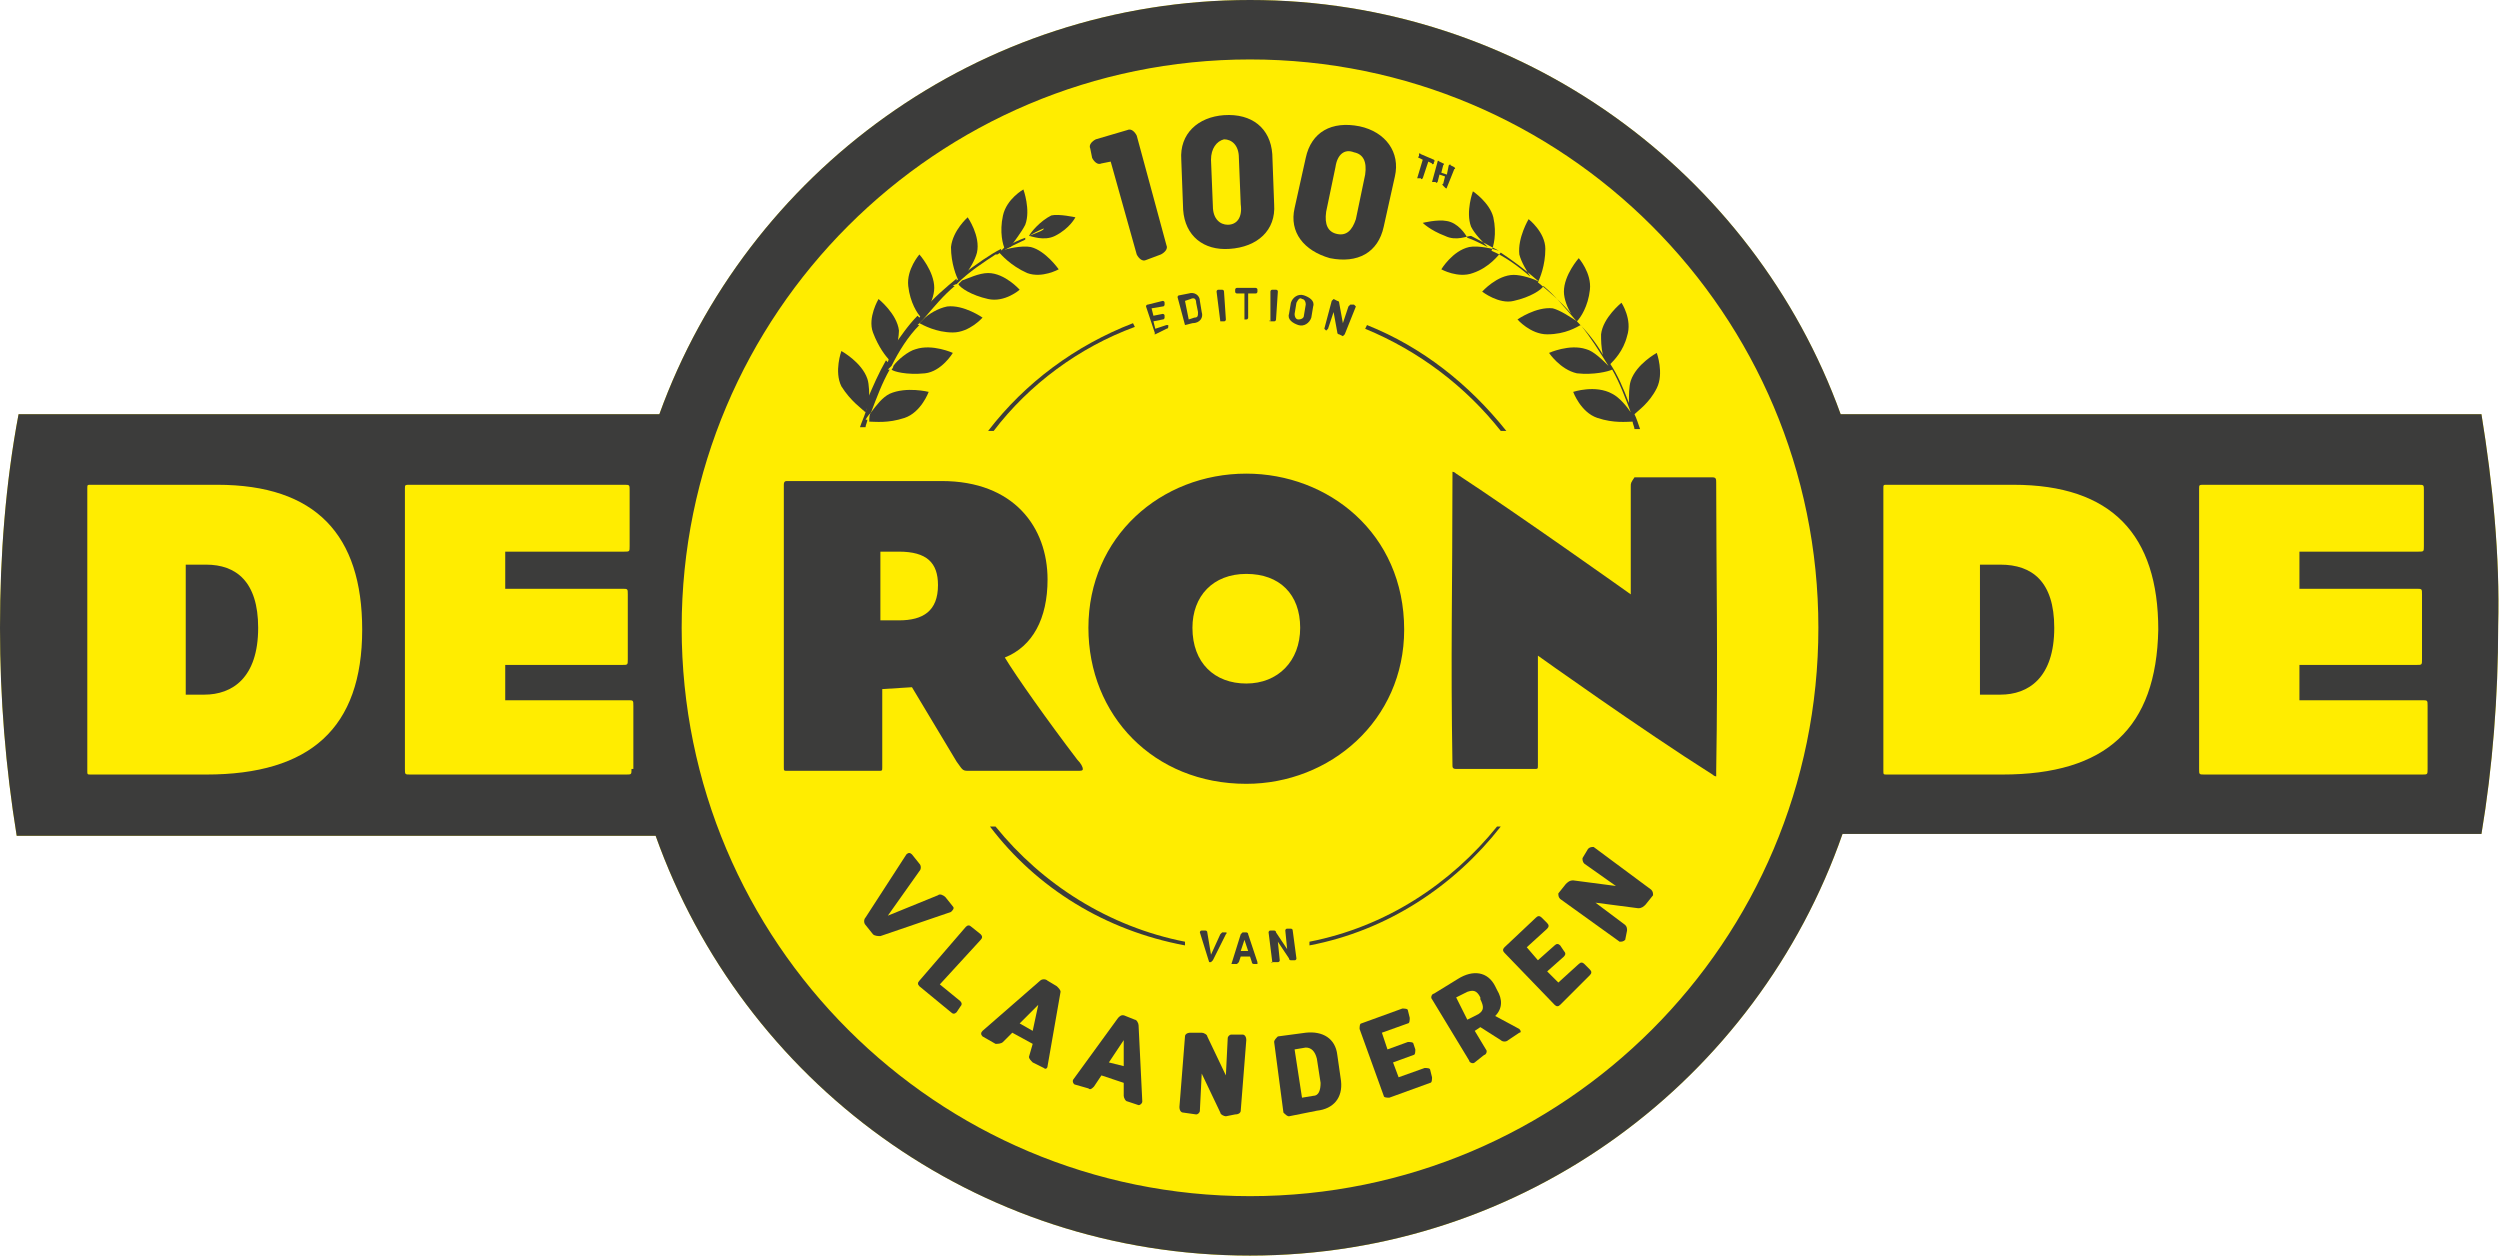
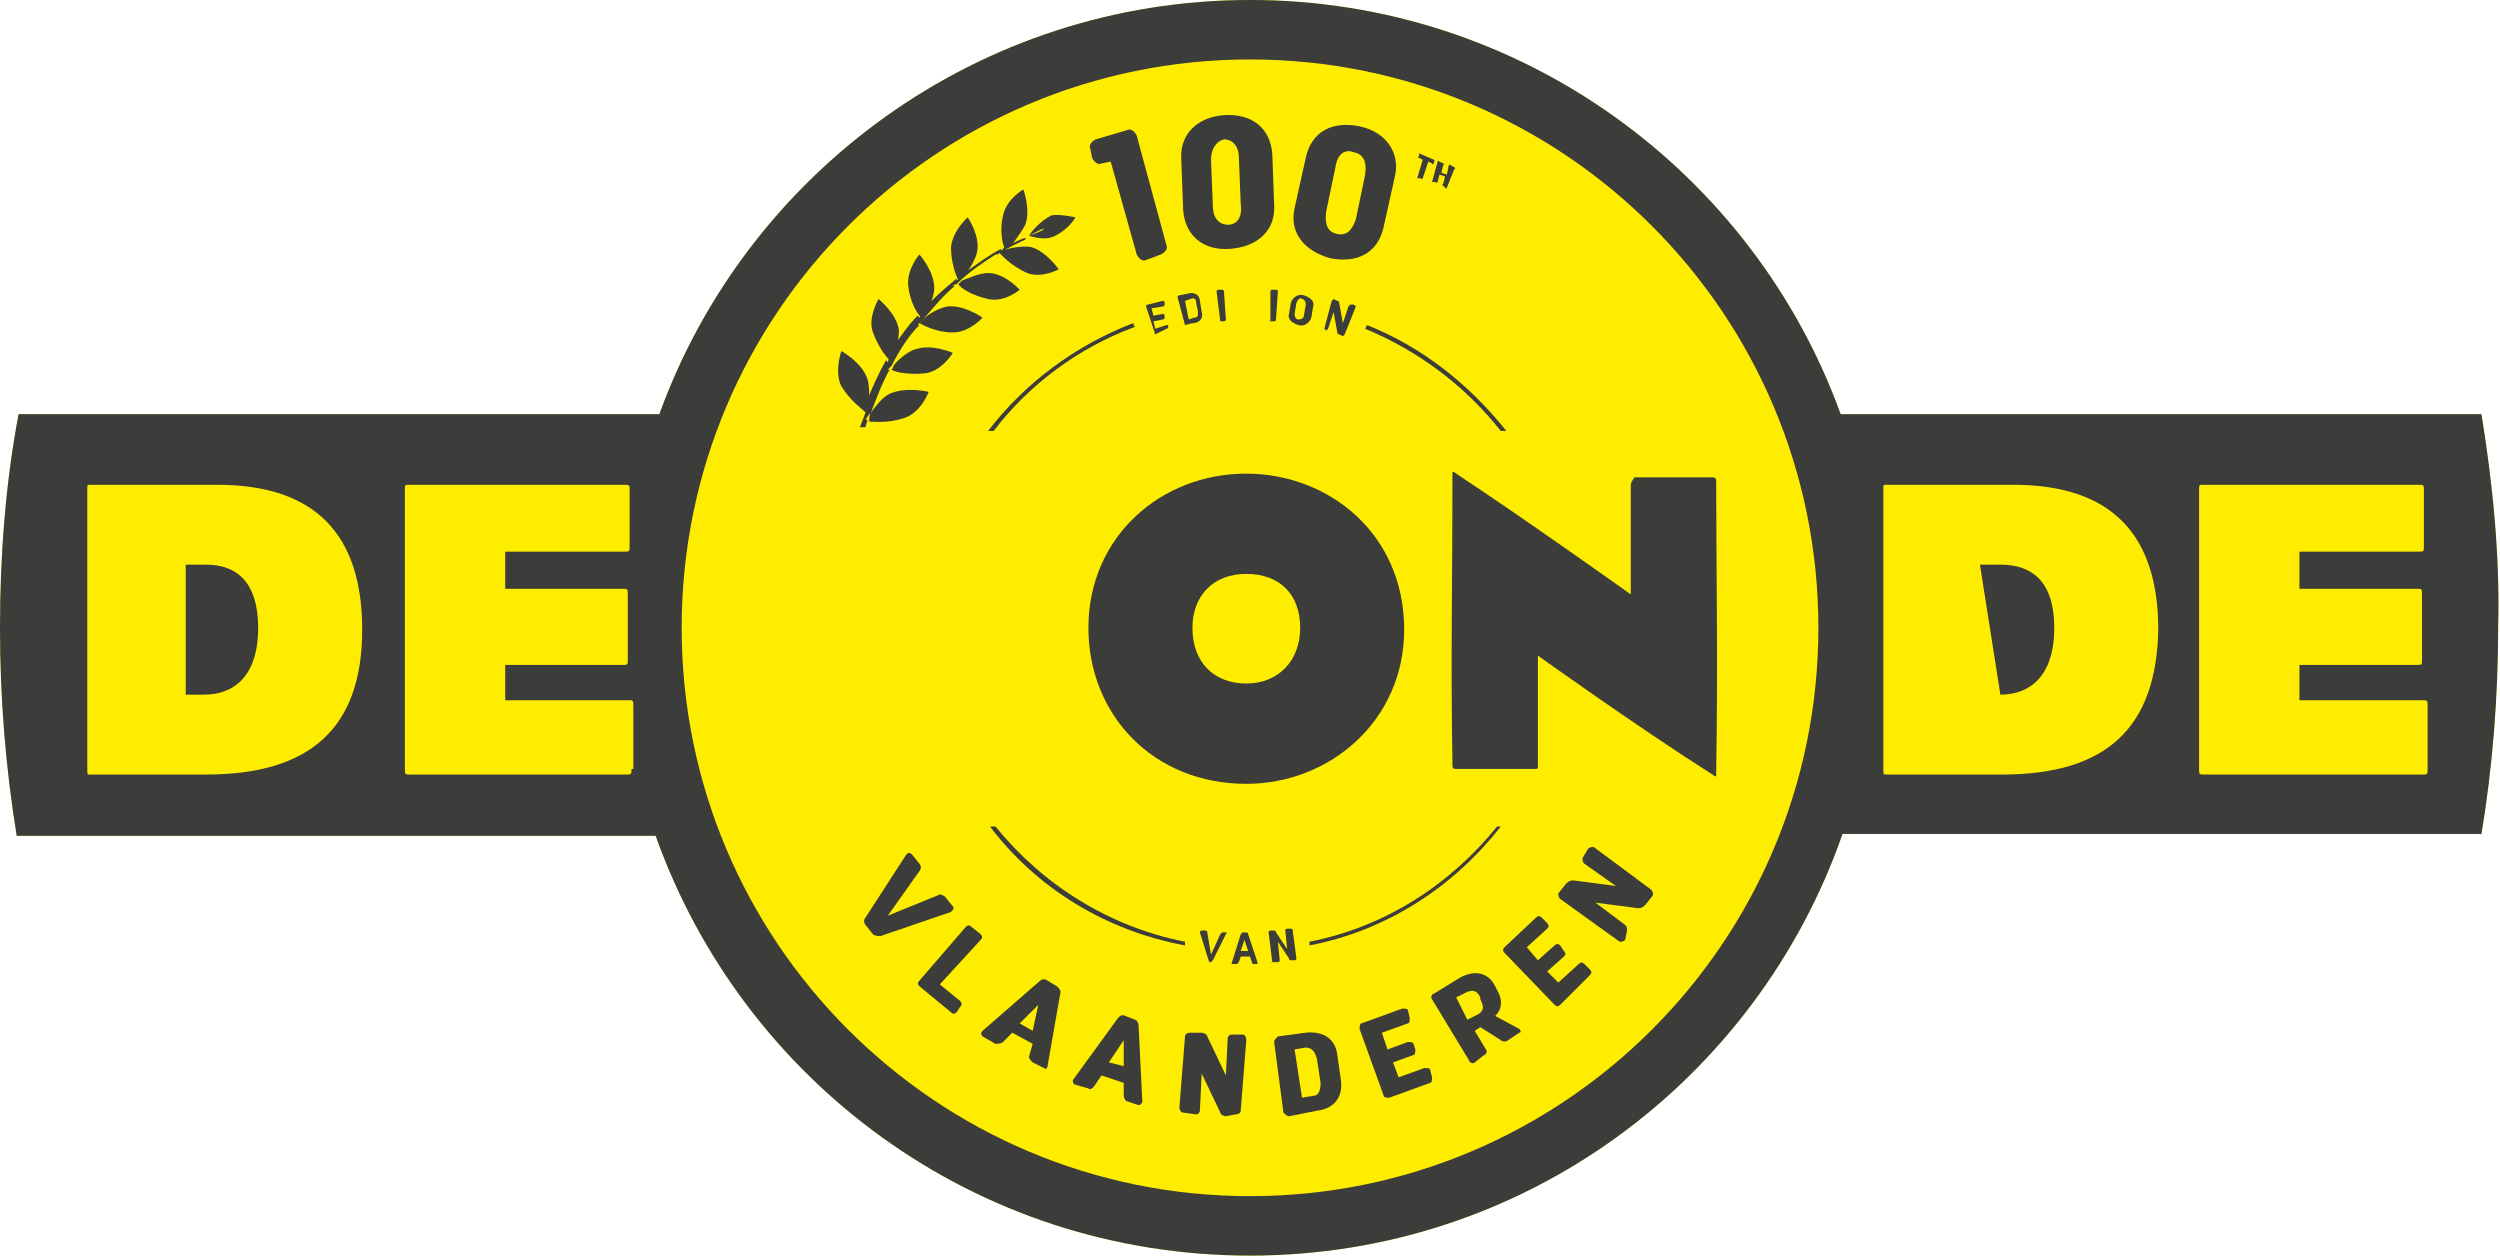
<svg xmlns="http://www.w3.org/2000/svg" width="428.09pt" height="215pt" viewBox="0 0 428.09 215" version="1.1">
  <g id="surface1">
    <path style=" stroke:none;fill-rule:nonzero;fill:rgb(100%,92.969%,0%);fill-opacity:1;" d="M 424.914 70.926 L 315.184 70.926 C 300.238 29.578 260.48 0 214.047 0 C 167.613 0 127.855 29.578 112.906 70.926 L 3.18 70.926 C 0.953 82.695 0 95.094 0 107.5 C 0 119.586 0.953 131.352 2.859 143.121 L 112.27 143.121 C 127.219 185.105 166.977 215 214.047 215 C 261.117 215 300.875 184.785 315.508 142.801 L 424.914 142.801 C 426.824 131.352 427.777 119.27 427.777 107.184 C 428.094 95.094 426.824 82.695 424.914 70.926 " />
    <path style=" stroke:none;fill-rule:nonzero;fill:rgb(23.535%,23.535%,23.143%);fill-opacity:1;" d="M 415.691 131.672 C 415.691 132.629 415.691 132.629 414.734 132.629 L 377.523 132.629 C 376.566 132.629 376.566 132.629 376.566 131.672 L 376.566 83.648 C 376.566 83.012 376.566 83.012 377.523 83.012 L 414.102 83.012 C 415.055 83.012 415.055 83.012 415.055 83.965 L 415.055 93.504 C 415.055 94.461 415.055 94.461 414.102 94.461 L 393.746 94.461 L 393.746 100.82 L 413.781 100.82 C 414.734 100.82 414.734 100.82 414.734 101.777 L 414.734 112.906 C 414.734 113.859 414.734 113.859 413.781 113.859 L 393.746 113.859 L 393.746 119.906 L 414.734 119.906 C 415.691 119.906 415.691 119.906 415.691 120.859 Z M 342.855 132.629 L 323.137 132.629 C 322.5 132.629 322.5 132.629 322.5 131.988 L 322.5 83.648 C 322.5 83.012 322.5 83.012 323.137 83.012 L 344.762 83.012 C 361.621 83.012 369.574 91.598 369.574 107.816 C 369.254 124.676 360.664 132.629 342.855 132.629 M 214.047 204.824 C 160.297 204.824 116.727 161.254 116.727 107.5 C 116.727 53.75 160.297 10.18 214.047 10.18 C 267.797 10.18 311.371 53.75 311.371 107.5 C 311.371 161.254 267.797 204.824 214.047 204.824 M 108.137 131.672 C 108.137 132.629 108.137 132.629 107.184 132.629 L 70.289 132.629 C 69.336 132.629 69.336 132.629 69.336 131.672 L 69.336 83.648 C 69.336 83.012 69.336 83.012 70.289 83.012 L 106.863 83.012 C 107.816 83.012 107.816 83.012 107.816 83.965 L 107.816 93.504 C 107.816 94.461 107.816 94.461 106.863 94.461 L 86.512 94.461 L 86.512 100.82 L 106.547 100.82 C 107.5 100.82 107.5 100.82 107.5 101.777 L 107.5 112.906 C 107.5 113.859 107.5 113.859 106.547 113.859 L 86.512 113.859 L 86.512 119.906 L 107.5 119.906 C 108.453 119.906 108.453 119.906 108.453 120.859 L 108.453 131.672 Z M 35.301 132.629 L 15.582 132.629 C 14.949 132.629 14.949 132.629 14.949 131.988 L 14.949 83.648 C 14.949 83.012 14.949 83.012 15.582 83.012 L 37.211 83.012 C 54.07 83.012 62.02 91.598 62.02 107.816 C 62.02 124.676 53.117 132.629 35.301 132.629 M 424.914 70.926 L 315.188 70.926 C 300.238 29.578 260.48 0 214.047 0 C 167.613 0 127.855 29.578 112.906 70.926 L 3.18 70.926 C 0.953 82.691 0 95.094 0 107.5 C 0 119.586 0.953 131.355 2.859 143.121 L 112.27 143.121 C 127.219 185.105 166.977 215 214.047 215 C 261.117 215 300.875 184.785 315.504 142.805 L 424.914 142.805 C 426.824 131.355 427.777 119.27 427.777 107.184 C 428.094 95.094 426.824 82.691 424.914 70.926 " />
    <path style=" stroke:none;fill-rule:nonzero;fill:rgb(23.535%,23.535%,23.143%);fill-opacity:1;" d="M 175.883 46.754 C 178.426 47.707 181.289 46.117 181.289 46.117 C 181.289 46.117 179.062 42.938 176.52 42.301 C 174.926 41.984 172.383 42.617 171.426 42.938 C 171.426 42.938 171.109 42.938 171.109 43.254 C 171.426 43.574 173.016 45.48 175.883 46.754 " />
    <path style=" stroke:none;fill-rule:nonzero;fill:rgb(23.535%,23.535%,23.143%);fill-opacity:1;" d="M 163.16 56.93 C 166.023 56.93 168.246 54.387 168.246 54.387 C 168.246 54.387 165.066 52.156 162.203 52.477 C 160.613 52.797 159.023 53.75 158.07 54.703 C 157.75 55.023 157.75 55.023 157.434 55.34 C 158.07 55.66 160.297 56.93 163.16 56.93 " />
    <path style=" stroke:none;fill-rule:nonzero;fill:rgb(23.535%,23.535%,23.143%);fill-opacity:1;" d="M 169.203 51.203 C 172.062 51.844 174.605 49.613 174.605 49.613 C 174.605 49.613 172.062 46.754 169.203 46.754 C 167.613 46.754 165.703 47.707 164.75 48.023 C 164.434 48.344 164.434 48.344 164.113 48.66 C 164.434 49.297 166.34 50.566 169.203 51.203 " />
-     <path style=" stroke:none;fill-rule:nonzero;fill:rgb(23.535%,23.535%,23.143%);fill-opacity:1;" d="M 247.441 40.395 C 249.348 41.348 251.258 40.395 251.895 40.395 C 253.164 41.027 254.758 41.984 256.668 42.938 C 255.711 42.617 253.164 41.984 251.574 42.301 C 248.715 42.938 246.805 46.117 246.805 46.117 C 246.805 46.117 249.668 47.707 252.215 46.754 C 255.074 45.797 256.668 43.574 256.984 43.254 C 258.891 44.527 261.117 46.117 263.66 48.344 C 262.707 47.707 260.48 47.07 259.211 47.07 C 256.348 47.07 253.801 49.938 253.801 49.938 C 253.801 49.938 256.668 52.16 259.211 51.523 C 262.07 50.887 263.98 49.613 264.297 48.977 C 266.207 50.566 267.797 52.48 269.703 54.703 L 270.023 55.023 C 269.066 54.387 267.164 53.113 265.887 52.797 C 263.027 52.48 259.848 54.703 259.848 54.703 C 259.848 54.703 262.07 57.25 264.934 57.25 C 268.113 57.25 270.023 55.977 270.66 55.66 C 272.25 57.566 273.84 60.109 275.43 62.656 C 274.477 61.699 272.887 60.109 271.613 59.793 C 268.754 58.84 265.254 60.43 265.254 60.43 C 265.254 60.43 267.164 63.289 270.023 63.926 C 272.887 64.246 275.43 63.609 276.066 63.289 C 277.34 65.52 278.293 68.062 279.246 70.605 C 278.609 69.652 277.34 68.062 276.066 67.426 C 273.203 65.836 269.387 67.105 269.387 67.105 C 269.387 67.105 270.66 70.605 273.523 71.562 C 276.383 72.516 278.609 72.199 279.562 72.199 C 279.562 72.516 279.883 73.152 279.883 73.469 L 280.84 73.469 C 280.52 72.516 280.199 71.562 279.883 70.926 C 280.52 70.289 282.426 69.02 283.699 66.469 C 284.969 63.926 283.699 60.43 283.699 60.43 C 283.699 60.43 280.199 62.336 279.246 65.199 C 278.93 66.152 278.93 67.746 278.93 69.02 C 277.973 66.469 277.02 64.246 275.75 62.336 C 276.383 61.699 277.973 60.109 278.609 57.566 C 279.562 54.703 277.656 51.84 277.656 51.84 C 277.656 51.84 274.477 54.387 274.16 57.25 C 274.16 58.203 274.16 59.477 274.477 60.746 C 273.203 58.52 271.613 56.613 270.023 55.023 C 270.66 54.387 271.934 52.48 272.25 49.613 C 272.57 46.754 270.34 44.207 270.34 44.207 C 270.34 44.207 267.797 47.07 267.797 49.938 C 267.797 51.203 268.43 52.797 269.066 53.746 C 267.164 51.523 265.254 49.938 263.344 48.344 C 263.66 47.707 264.617 45.48 264.617 42.617 C 264.617 39.758 261.754 37.527 261.754 37.527 C 261.754 37.527 259.848 40.711 260.164 43.574 C 260.48 44.844 261.438 46.434 262.07 47.387 C 259.848 45.48 257.621 43.891 255.395 42.938 C 255.711 42.301 256.348 40.074 255.711 37.211 C 255.074 34.664 252.215 32.758 252.215 32.758 C 252.215 32.758 250.938 36.258 251.895 38.805 C 252.527 40.074 253.801 41.348 254.758 42.301 C 253.484 41.664 252.215 41.027 251.258 40.711 C 250.938 40.074 249.668 38.164 247.758 37.848 C 246.168 37.527 243.625 38.164 243.625 38.164 C 243.625 38.164 244.898 39.438 247.441 40.395 " />
    <path style=" stroke:none;fill-rule:nonzero;fill:rgb(23.535%,23.535%,23.143%);fill-opacity:1;" d="M 167.293 43.254 C 167.93 40.395 165.703 37.211 165.703 37.211 C 165.703 37.211 163.16 39.438 162.844 42.301 C 162.844 45.164 163.797 47.387 164.113 48.023 C 164.434 47.707 164.75 47.387 165.066 47.387 C 166.023 46.117 166.977 44.527 167.293 43.254 " />
    <path style=" stroke:none;fill-rule:nonzero;fill:rgb(23.535%,23.535%,23.143%);fill-opacity:1;" d="M 153.934 56.613 C 153.617 53.746 150.438 51.203 150.438 51.203 C 150.438 51.203 148.531 54.387 149.484 56.93 C 150.438 59.477 151.711 61.066 152.344 61.699 C 152.664 61.066 152.98 60.43 153.617 59.793 C 153.617 58.84 153.934 57.566 153.934 56.613 " />
    <path style=" stroke:none;fill-rule:nonzero;fill:rgb(23.535%,23.535%,23.143%);fill-opacity:1;" d="M 175.562 38.484 C 176.52 35.938 175.242 32.441 175.242 32.441 C 175.242 32.441 172.383 34.031 171.746 36.895 C 171.109 39.758 171.746 41.984 172.062 42.617 C 172.383 42.301 172.699 42.301 173.016 42.301 C 173.652 41.348 174.926 39.758 175.562 38.484 " />
    <path style=" stroke:none;fill-rule:nonzero;fill:rgb(23.535%,23.535%,23.143%);fill-opacity:1;" d="M 148.211 70.609 C 147.895 71.562 147.574 72.199 147.258 73.152 L 148.211 73.152 C 148.211 72.832 148.531 72.199 148.531 71.879 L 148.211 71.879 C 148.211 71.879 148.531 71.242 149.164 70.609 C 150.121 68.062 151.074 65.52 152.344 63.289 L 152.027 63.289 C 152.027 63.289 152.344 62.973 152.664 62.656 C 153.934 60.109 155.523 57.566 157.434 55.66 L 157.113 55.66 L 157.754 55.023 L 158.07 54.707 C 159.98 52.48 161.57 50.566 163.477 48.977 L 163.16 48.977 C 163.16 48.977 163.477 48.66 163.797 48.66 C 166.023 46.434 168.566 44.844 170.473 43.574 L 170.793 43.574 C 172.699 42.301 174.289 41.664 175.562 41.027 L 175.562 40.711 C 174.605 41.027 173.336 41.664 172.062 42.301 L 171.426 42.938 L 171.426 42.617 C 169.52 43.574 167.293 45.164 164.75 47.07 C 164.434 47.707 163.797 48.023 163.797 48.023 L 163.797 47.707 C 161.887 49.297 159.98 50.887 158.07 53.113 C 157.754 54.07 157.434 54.387 157.434 54.387 L 157.113 54.07 C 155.523 55.66 154.254 57.566 152.664 59.793 C 152.344 61.066 152.027 62.02 152.027 62.02 L 151.711 61.699 C 150.438 63.926 149.484 66.152 148.531 68.383 C 148.531 69.652 148.211 70.609 148.211 70.609 C 148.211 70.609 148.531 70.926 148.211 70.609 " />
    <path style=" stroke:none;fill-rule:nonzero;fill:rgb(23.535%,23.535%,23.143%);fill-opacity:1;" d="M 158.703 53.113 C 159.344 52.156 159.977 50.566 159.977 49.297 C 159.977 46.434 157.434 43.574 157.434 43.574 C 157.434 43.574 155.207 46.117 155.523 48.977 C 155.844 51.844 157.113 53.75 157.75 54.387 L 158.07 54.07 C 158.387 53.75 158.387 53.434 158.703 53.113 " />
    <path style=" stroke:none;fill-rule:nonzero;fill:rgb(23.535%,23.535%,23.143%);fill-opacity:1;" d="M 148.211 70.609 C 148.531 69.973 148.531 69.336 148.848 68.699 C 148.848 67.43 148.848 65.836 148.531 64.883 C 147.574 62.02 144.074 60.109 144.074 60.109 C 144.074 60.109 142.805 63.609 144.074 66.152 C 145.668 68.699 147.574 69.973 148.211 70.609 " />
    <path style=" stroke:none;fill-rule:nonzero;fill:rgb(23.535%,23.535%,23.143%);fill-opacity:1;" d="M 176.199 40.395 C 176.52 40.395 178.746 41.348 180.652 40.395 C 183.195 39.121 184.148 37.211 184.148 37.211 C 184.148 37.211 181.289 36.578 180.016 36.895 C 178.109 37.848 176.52 39.758 176.199 40.395 C 177.789 39.438 178.746 39.121 178.746 39.121 C 178.746 39.438 177.789 39.758 176.199 40.395 " />
    <path style=" stroke:none;fill-rule:nonzero;fill:rgb(23.535%,23.535%,23.143%);fill-opacity:1;" d="M 154.891 71.562 C 157.75 70.605 159.023 67.105 159.023 67.105 C 159.023 67.105 155.207 66.152 152.344 67.426 C 151.074 68.062 150.121 69.336 149.164 70.605 C 148.848 70.926 148.848 71.562 148.848 72.199 C 149.801 72.199 152.027 72.516 154.891 71.562 " />
    <path style=" stroke:none;fill-rule:nonzero;fill:rgb(23.535%,23.535%,23.143%);fill-opacity:1;" d="M 158.387 63.926 C 161.254 63.609 163.16 60.43 163.16 60.43 C 163.16 60.43 159.66 58.84 156.797 59.793 C 155.523 60.109 153.617 61.699 152.98 62.656 C 152.98 62.973 152.664 63.289 152.664 63.289 C 152.98 63.609 155.207 64.246 158.387 63.926 " />
    <path style=" stroke:none;fill-rule:nonzero;fill:rgb(23.535%,23.535%,23.143%);fill-opacity:1;" d="M 234.082 55.66 L 233.766 56.297 C 242.988 60.109 250.938 66.152 256.984 73.789 L 257.938 73.789 C 251.574 65.836 243.625 59.477 234.082 55.66 " />
    <path style=" stroke:none;fill-rule:nonzero;fill:rgb(23.535%,23.535%,23.143%);fill-opacity:1;" d="M 194.012 55.34 C 184.148 59.156 175.562 65.516 169.203 73.789 L 170.156 73.789 C 176.199 65.836 184.785 59.477 194.328 55.977 " />
    <path style=" stroke:none;fill-rule:nonzero;fill:rgb(23.535%,23.535%,23.143%);fill-opacity:1;" d="M 202.914 161.254 C 189.875 158.707 178.426 151.391 170.473 141.531 L 169.52 141.531 C 177.473 152.027 189.238 159.344 202.914 161.887 " />
    <path style=" stroke:none;fill-rule:nonzero;fill:rgb(23.535%,23.535%,23.143%);fill-opacity:1;" d="M 256.348 141.531 C 248.395 151.391 237.266 158.707 224.227 161.254 L 224.227 161.887 C 237.586 159.344 249.031 151.711 256.984 141.531 " />
    <path style=" stroke:none;fill-rule:nonzero;fill:rgb(23.535%,23.535%,23.143%);fill-opacity:1;" d="M 242.672 30.531 C 242.672 30.531 242.672 30.215 242.672 30.531 L 243.625 27.352 L 242.988 27.035 C 242.988 27.035 242.672 27.035 242.988 26.715 L 242.988 26.398 C 242.988 26.398 242.988 26.078 243.309 26.398 L 245.535 27.352 C 245.535 27.352 245.852 27.672 245.535 27.672 L 245.535 27.988 C 245.535 27.988 245.215 28.305 245.215 27.988 L 244.578 27.672 L 243.625 30.531 C 243.625 30.531 243.309 30.852 243.309 30.531 " />
    <path style=" stroke:none;fill-rule:nonzero;fill:rgb(23.535%,23.535%,23.143%);fill-opacity:1;" d="M 245.215 31.168 L 246.168 27.672 C 246.168 27.672 246.168 27.352 246.488 27.672 L 247.125 27.988 C 247.125 27.988 247.441 27.988 247.125 28.305 L 246.805 29.578 L 247.758 29.895 L 248.078 28.305 C 248.078 28.305 248.395 27.988 248.395 28.305 L 249.031 28.625 C 249.031 28.625 249.348 28.941 249.031 28.941 L 247.758 32.121 C 247.758 32.121 247.758 32.441 247.441 32.121 L 247.125 31.805 C 247.125 31.805 246.805 31.484 247.125 31.484 L 247.441 30.215 L 246.488 29.895 L 246.168 31.168 C 246.168 31.168 245.852 31.484 245.852 31.168 " />
    <path style=" stroke:none;fill-rule:nonzero;fill:rgb(23.535%,23.535%,23.143%);fill-opacity:1;" d="M 196.238 44.527 C 195.602 44.844 194.965 44.207 194.648 43.574 L 190.191 27.672 L 188.602 27.988 C 187.965 28.305 187.328 27.672 187.012 27.035 L 186.695 25.445 C 186.375 24.809 187.012 24.172 187.648 23.855 L 193.055 22.266 C 193.691 21.945 194.328 22.578 194.648 23.219 L 199.734 41.984 C 200.051 42.617 199.418 43.254 198.781 43.574 " />
    <path style=" stroke:none;fill-rule:nonzero;fill:rgb(23.535%,23.535%,23.143%);fill-opacity:1;" d="M 207.367 27.352 L 207.688 35.301 C 207.688 37.527 208.961 38.484 210.23 38.484 C 211.82 38.484 212.773 37.211 212.457 34.984 L 212.141 27.035 C 212.141 24.809 210.867 23.855 209.594 23.855 C 208.324 24.172 207.367 25.445 207.367 27.352 M 202.598 35.938 L 202.277 27.352 C 201.961 22.898 205.141 20.035 209.594 19.719 C 214.363 19.398 217.543 21.941 217.863 26.398 L 218.18 34.984 C 218.5 39.438 215.32 42.301 210.551 42.617 C 206.098 42.938 202.914 40.395 202.598 35.938 " />
    <path style=" stroke:none;fill-rule:nonzero;fill:rgb(23.535%,23.535%,23.143%);fill-opacity:1;" d="M 228.676 28.625 L 227.086 36.258 C 226.77 38.484 227.406 39.758 228.996 40.074 C 230.586 40.395 231.539 39.438 232.176 37.531 L 233.766 29.895 C 234.082 27.672 233.445 26.398 231.855 26.082 C 230.266 25.445 228.996 26.398 228.676 28.625 M 221.684 35.621 L 223.59 27.035 C 224.543 22.582 228.043 20.676 232.812 21.629 C 237.266 22.582 239.809 26.082 238.855 30.215 L 236.945 38.805 C 235.992 43.254 232.492 45.164 227.723 44.207 C 223.273 42.938 220.727 39.758 221.684 35.621 " />
    <path style=" stroke:none;fill-rule:nonzero;fill:rgb(23.535%,23.535%,23.143%);fill-opacity:1;" d="M 148.211 158.387 C 147.895 158.07 147.895 157.434 148.211 157.113 L 155.207 146.305 C 155.523 145.984 155.844 145.984 156.16 146.305 L 157.434 147.895 C 157.754 148.211 157.754 148.848 157.434 149.164 L 152.027 156.797 L 160.613 153.301 C 160.934 152.98 161.57 153.301 161.887 153.617 L 163.16 155.207 C 163.477 155.523 163.16 155.844 162.844 156.16 L 150.754 160.293 C 150.438 160.293 149.801 160.293 149.484 159.98 " />
    <path style=" stroke:none;fill-rule:nonzero;fill:rgb(23.535%,23.535%,23.143%);fill-opacity:1;" d="M 157.434 168.883 C 157.113 168.566 157.113 168.246 157.434 167.93 L 165.387 158.707 C 165.703 158.387 166.023 158.387 166.34 158.707 L 167.93 159.98 C 168.246 160.293 168.246 160.613 167.93 160.934 L 160.934 168.566 L 164.434 171.426 C 164.746 171.746 164.746 172.062 164.434 172.383 L 163.797 173.336 C 163.477 173.656 163.16 173.656 162.844 173.336 " />
    <path style=" stroke:none;fill-rule:nonzero;fill:rgb(23.535%,23.535%,23.143%);fill-opacity:1;" d="M 174.605 175.246 L 176.836 176.52 L 177.789 172.062 Z M 168.246 177.473 C 167.93 177.156 167.93 176.836 168.246 176.52 L 178.105 167.93 C 178.426 167.613 179.062 167.613 179.379 167.93 L 180.969 168.883 C 181.289 169.203 181.605 169.52 181.605 169.836 L 179.379 182.559 C 179.379 182.879 179.062 183.195 178.746 182.879 L 176.836 181.926 C 176.52 181.605 176.195 181.289 176.195 180.969 L 176.836 178.746 L 173.34 176.836 L 171.746 178.426 C 171.426 178.746 170.793 178.746 170.473 178.746 " />
    <path style=" stroke:none;fill-rule:nonzero;fill:rgb(23.535%,23.535%,23.143%);fill-opacity:1;" d="M 189.879 181.926 L 192.422 182.559 L 192.422 178.109 Z M 184.148 185.738 C 183.832 185.738 183.516 185.105 183.832 184.785 L 191.465 174.289 C 191.785 173.973 192.102 173.652 192.734 173.973 L 194.328 174.609 C 194.648 174.609 194.965 175.242 194.965 175.562 L 195.602 188.602 C 195.602 188.918 195.281 189.238 194.965 189.238 L 193.055 188.602 C 192.734 188.602 192.422 187.965 192.422 187.648 L 192.422 185.422 L 188.605 184.148 L 187.328 186.059 C 187.012 186.375 186.695 186.695 186.379 186.375 " />
    <path style=" stroke:none;fill-rule:nonzero;fill:rgb(23.535%,23.535%,23.143%);fill-opacity:1;" d="M 202.598 190.512 C 202.277 190.512 201.961 190.191 201.961 189.555 L 202.914 177.473 C 202.914 177.156 203.23 176.836 203.867 176.836 L 205.777 176.836 C 206.098 176.836 206.73 177.156 206.73 177.473 L 209.914 184.148 L 210.23 177.789 C 210.23 177.473 210.551 177.156 210.867 177.156 L 212.773 177.156 C 213.094 177.156 213.41 177.473 213.41 178.109 L 212.457 190.191 C 212.457 190.512 212.141 190.828 211.504 190.828 L 209.914 191.148 C 209.594 191.148 208.961 190.828 208.961 190.512 L 205.777 183.832 L 205.461 190.191 C 205.461 190.512 205.141 190.828 204.82 190.828 " />
    <path style=" stroke:none;fill-rule:nonzero;fill:rgb(23.535%,23.535%,23.143%);fill-opacity:1;" d="M 222.949 187.965 L 224.859 187.648 C 225.816 187.648 226.133 186.695 226.133 185.422 L 225.496 181.289 C 225.18 180.016 224.543 179.379 223.59 179.379 L 221.68 179.699 Z M 220.723 191.148 C 220.406 191.148 220.09 190.828 219.77 190.512 L 218.18 178.426 C 218.18 178.109 218.5 177.789 218.816 177.473 L 223.59 176.836 C 226.453 176.52 228.676 177.789 228.996 180.652 L 229.633 185.105 C 229.949 187.965 228.359 189.875 225.496 190.191 " />
    <path style=" stroke:none;fill-rule:nonzero;fill:rgb(23.535%,23.535%,23.143%);fill-opacity:1;" d="M 237.898 187.965 C 237.586 187.965 236.945 187.965 236.945 187.648 L 232.812 176.199 C 232.812 175.883 232.812 175.242 233.129 175.242 L 240.129 172.699 C 240.445 172.699 241.082 172.699 241.082 173.016 L 241.398 174.289 C 241.398 174.609 241.398 175.242 241.082 175.242 L 236.629 176.836 L 237.586 179.699 L 241.082 178.426 C 241.398 178.426 242.035 178.426 242.035 178.742 L 242.355 179.699 C 242.355 180.016 242.355 180.652 242.035 180.652 L 238.539 181.926 L 239.492 184.469 L 243.945 182.879 C 244.262 182.879 244.898 182.879 244.898 183.195 L 245.215 184.469 C 245.215 184.785 245.215 185.422 244.898 185.422 " />
    <path style=" stroke:none;fill-rule:nonzero;fill:rgb(23.535%,23.535%,23.143%);fill-opacity:1;" d="M 251.258 174.609 L 253.164 173.652 C 254.121 173.016 254.121 172.383 253.488 171.109 L 253.488 170.793 C 252.852 169.52 252.215 169.52 251.258 169.836 L 249.348 170.793 Z M 252.531 181.926 C 252.215 182.242 251.574 181.926 251.574 181.605 L 245.215 171.109 C 244.898 170.793 245.215 170.156 245.535 170.156 L 249.668 167.613 C 252.215 166.023 254.758 166.34 256.031 168.883 L 256.348 169.52 C 257.301 171.109 257.301 172.699 256.031 173.973 L 260.164 176.199 C 260.48 176.52 260.48 176.836 260.164 176.836 L 258.258 178.109 C 257.938 178.426 257.301 178.426 256.984 178.109 L 253.488 175.883 L 252.531 176.52 L 254.441 179.699 C 254.758 180.016 254.441 180.652 254.121 180.652 " />
    <path style=" stroke:none;fill-rule:nonzero;fill:rgb(23.535%,23.535%,23.143%);fill-opacity:1;" d="M 267.16 172.062 C 266.844 172.383 266.523 172.383 266.207 172.062 L 257.621 163.16 C 257.301 162.844 257.301 162.523 257.621 162.207 L 263.027 157.113 C 263.344 156.797 263.66 156.797 263.98 157.113 L 264.934 158.07 C 265.254 158.387 265.254 158.707 264.934 159.023 L 261.438 162.207 L 263.344 164.43 L 266.207 161.887 C 266.523 161.57 266.844 161.57 267.16 161.887 L 267.801 162.844 C 268.113 163.16 268.113 163.477 267.801 163.793 L 264.934 166.34 L 266.844 168.246 L 270.344 165.066 C 270.66 164.75 270.977 164.75 271.297 165.066 L 272.25 166.023 C 272.57 166.34 272.57 166.656 272.25 166.977 " />
    <path style=" stroke:none;fill-rule:nonzero;fill:rgb(23.535%,23.535%,23.143%);fill-opacity:1;" d="M 278.293 160.934 C 277.973 161.254 277.656 161.254 277.34 161.254 L 267.16 153.934 C 266.844 153.617 266.844 153.301 266.844 152.98 L 268.113 151.391 C 268.434 151.074 268.754 150.754 269.391 150.754 L 276.703 151.711 L 271.297 147.895 C 270.98 147.574 270.98 147.258 270.98 146.941 L 271.934 145.352 C 272.25 145.031 272.57 145.031 272.887 145.031 L 282.742 152.344 C 283.062 152.664 283.062 152.98 283.062 153.301 L 281.789 154.891 C 281.473 155.207 281.152 155.523 280.52 155.523 L 273.203 154.57 L 278.293 158.387 C 278.609 158.707 278.609 159.023 278.609 159.344 " />
-     <path style=" stroke:none;fill-rule:nonzero;fill:rgb(23.535%,23.535%,23.143%);fill-opacity:1;" d="M 153.934 106.227 L 150.754 106.227 L 150.754 94.461 L 153.934 94.461 C 158.703 94.461 160.617 96.367 160.617 100.188 C 160.617 104.637 158.07 106.227 153.934 106.227 M 172.062 112.59 C 176.836 110.68 179.379 105.91 179.379 99.23 C 179.379 90.324 173.652 82.371 161.254 82.371 L 134.852 82.371 C 134.535 82.371 134.219 82.371 134.219 83.012 L 134.219 131.355 C 134.219 131.992 134.219 131.992 134.852 131.992 L 150.438 131.992 C 151.074 131.992 151.074 131.992 151.074 131.355 L 151.074 117.996 L 156.16 117.676 C 156.16 117.676 160.934 125.629 163.797 130.402 C 164.746 131.672 164.746 131.992 165.703 131.992 L 184.469 131.992 C 185.105 131.992 185.422 131.992 185.422 131.672 C 185.422 131.355 185.105 130.719 184.469 130.082 C 179.379 123.402 173.977 115.77 172.062 112.59 " />
    <path style=" stroke:none;fill-rule:nonzero;fill:rgb(23.535%,23.535%,23.143%);fill-opacity:1;" d="M 35.301 96.688 L 31.805 96.688 L 31.805 118.949 L 34.984 118.949 C 39.758 118.949 44.207 116.09 44.207 107.5 C 44.207 99.551 40.395 96.688 35.301 96.688 " />
    <path style=" stroke:none;fill-rule:nonzero;fill:rgb(23.535%,23.535%,23.143%);fill-opacity:1;" d="M 279.246 83.328 L 279.246 101.777 C 279.246 101.777 260.48 88.418 249.348 81.102 C 249.031 80.781 248.715 80.781 248.715 80.781 L 248.715 81.422 C 248.715 100.824 248.395 111.953 248.715 131.039 C 248.715 131.355 248.715 131.672 249.348 131.672 L 262.707 131.672 C 263.344 131.672 263.344 131.672 263.344 131.039 L 263.344 112.27 C 263.344 112.27 281.152 124.992 293.242 132.629 C 293.559 132.945 293.875 132.945 293.875 132.945 L 293.875 131.992 C 294.195 112.906 293.875 97.004 293.875 82.691 C 293.875 82.059 293.875 81.738 293.242 81.738 L 279.883 81.738 C 279.246 82.691 279.246 82.691 279.246 83.328 " />
    <path style=" stroke:none;fill-rule:nonzero;fill:rgb(23.535%,23.535%,23.143%);fill-opacity:1;" d="M 213.41 117.043 C 208.004 117.043 204.188 113.543 204.188 107.5 C 204.188 102.094 207.688 98.273 213.41 98.273 C 219.137 98.273 222.637 101.777 222.637 107.5 C 222.637 113.227 218.816 117.043 213.41 117.043 M 213.41 81.102 C 198.781 81.102 186.375 91.914 186.375 107.5 C 186.375 122.449 197.508 134.219 213.41 134.219 C 227.723 134.219 240.445 123.402 240.445 107.816 C 240.445 91.281 227.406 81.102 213.41 81.102 " />
    <path style=" stroke:none;fill-rule:nonzero;fill:rgb(23.535%,23.535%,23.143%);fill-opacity:1;" d="M 197.828 57.25 C 197.508 57.25 197.508 56.93 197.828 57.25 L 196.238 52.477 C 196.238 52.477 196.238 52.156 196.555 52.156 L 199.098 51.523 C 199.098 51.523 199.418 51.523 199.418 51.84 L 199.418 52.156 C 199.418 52.156 199.418 52.477 199.098 52.477 L 197.191 52.797 L 197.508 54.066 L 199.098 53.75 C 199.098 53.75 199.418 53.75 199.418 54.066 L 199.418 54.387 C 199.418 54.387 199.418 54.703 199.098 54.703 L 197.508 55.023 L 197.828 56.297 L 199.734 55.66 L 200.051 55.66 L 200.051 55.977 C 200.051 55.977 200.051 56.297 199.734 56.297 " />
    <path style=" stroke:none;fill-rule:nonzero;fill:rgb(23.535%,23.535%,23.143%);fill-opacity:1;" d="M 203.551 54.703 L 204.508 54.387 C 205.141 54.387 205.141 54.066 205.141 53.434 L 204.824 51.84 C 204.824 51.203 204.508 50.887 203.867 51.203 L 202.914 51.523 Z M 202.914 55.66 C 202.598 55.66 202.598 55.66 202.914 55.66 L 201.641 50.887 C 201.641 50.887 201.641 50.566 201.961 50.566 L 203.551 50.254 C 204.508 49.934 205.461 50.566 205.461 51.523 L 205.777 53.434 C 206.098 54.387 205.461 55.34 204.188 55.34 " />
    <path style=" stroke:none;fill-rule:nonzero;fill:rgb(23.535%,23.535%,23.143%);fill-opacity:1;" d="M 208.961 55.023 C 208.641 55.023 208.641 55.023 208.961 55.023 L 208.32 49.934 C 208.32 49.934 208.32 49.613 208.641 49.613 L 209.277 49.613 C 209.277 49.613 209.594 49.613 209.594 49.934 L 209.914 54.703 C 209.914 54.703 209.914 55.023 209.594 55.023 " />
-     <path style=" stroke:none;fill-rule:nonzero;fill:rgb(23.535%,23.535%,23.143%);fill-opacity:1;" d="M 213.094 54.703 C 213.094 54.703 212.773 54.703 213.094 54.703 L 213.094 50.254 L 211.82 50.254 C 211.82 50.254 211.504 50.254 211.504 49.934 L 211.504 49.613 C 211.504 49.613 211.504 49.297 211.82 49.297 L 215 49.297 C 215 49.297 215.32 49.297 215.32 49.613 L 215.32 49.934 C 215.32 49.934 215.32 50.254 215 50.254 L 213.73 50.254 L 213.73 54.387 C 213.73 54.387 213.73 54.703 213.41 54.703 " />
    <path style=" stroke:none;fill-rule:nonzero;fill:rgb(23.535%,23.535%,23.143%);fill-opacity:1;" d="M 217.543 55.023 C 217.227 55.023 217.227 54.703 217.543 55.023 L 217.543 49.934 C 217.543 49.934 217.543 49.613 217.863 49.613 L 218.5 49.613 C 218.5 49.613 218.816 49.613 218.816 49.934 L 218.5 54.703 C 218.5 54.703 218.5 55.023 218.18 55.023 " />
    <path style=" stroke:none;fill-rule:nonzero;fill:rgb(23.535%,23.535%,23.143%);fill-opacity:1;" d="M 221.996 51.844 L 221.684 53.746 C 221.684 54.387 221.996 54.703 222.312 54.703 C 222.949 54.703 223.27 54.387 223.27 54.07 L 223.59 52.16 C 223.59 51.523 223.27 51.203 222.949 51.203 C 222.637 50.887 222.312 51.203 221.996 51.844 M 220.727 53.746 L 221.047 51.844 C 221.359 50.887 222.312 50.254 223.27 50.57 C 224.227 50.887 225.18 51.523 224.859 52.48 L 224.543 54.387 C 224.227 55.34 223.27 55.977 222.312 55.66 C 221.359 55.34 220.406 54.703 220.727 53.746 " />
    <path style=" stroke:none;fill-rule:nonzero;fill:rgb(23.535%,23.535%,23.143%);fill-opacity:1;" d="M 226.77 56.297 C 226.453 56.297 226.453 56.297 226.77 56.297 L 228.039 51.523 L 228.359 51.203 L 228.996 51.523 C 228.996 51.523 229.312 51.523 229.312 51.844 L 229.949 55.34 L 230.902 52.48 L 231.223 52.16 L 231.855 52.16 L 232.176 52.48 L 230.266 57.25 L 229.949 57.566 L 229.312 57.25 C 229.312 57.25 228.996 57.25 228.996 56.93 L 228.359 53.434 L 227.406 56.297 L 227.086 56.613 " />
    <path style=" stroke:none;fill-rule:nonzero;fill:rgb(23.535%,23.535%,23.143%);fill-opacity:1;" d="M 207.051 164.75 C 207.051 164.75 206.73 164.434 207.051 164.75 L 205.461 159.66 C 205.461 159.66 205.461 159.344 205.777 159.344 L 206.41 159.344 C 206.41 159.344 206.73 159.344 206.73 159.66 L 207.367 163.477 L 208.961 159.977 L 209.277 159.66 L 209.914 159.66 C 209.914 159.66 210.23 159.66 209.914 159.977 L 207.688 164.434 L 207.367 164.75 " />
    <path style=" stroke:none;fill-rule:nonzero;fill:rgb(23.535%,23.535%,23.143%);fill-opacity:1;" d="M 212.457 162.844 L 213.73 162.844 L 213.094 160.934 Z M 210.867 165.066 L 212.457 159.98 L 212.773 159.66 L 213.41 159.66 C 213.41 159.66 213.73 159.66 213.73 159.98 L 215.32 164.75 L 215.32 165.066 L 214.684 165.066 C 214.684 165.066 214.363 165.066 214.363 164.75 L 214.047 163.793 L 212.457 163.793 L 212.141 164.75 L 211.82 165.066 " />
    <path style=" stroke:none;fill-rule:nonzero;fill:rgb(23.535%,23.535%,23.143%);fill-opacity:1;" d="M 217.863 164.75 C 217.863 165.066 217.543 164.75 217.863 164.75 L 217.227 159.66 C 217.227 159.66 217.227 159.344 217.543 159.344 L 218.18 159.344 C 218.18 159.344 218.5 159.344 218.5 159.66 L 220.406 162.523 L 220.09 159.344 C 220.09 159.344 220.09 159.023 220.406 159.023 L 221.047 159.023 C 221.047 159.023 221.359 159.023 221.359 159.344 L 221.996 164.113 C 221.996 164.113 221.996 164.434 221.68 164.434 L 221.047 164.434 C 221.047 164.434 220.723 164.434 220.723 164.113 L 218.816 161.254 L 219.137 164.434 C 219.137 164.434 219.137 164.75 218.816 164.75 " />
-     <path style=" stroke:none;fill-rule:nonzero;fill:rgb(23.535%,23.535%,23.143%);fill-opacity:1;" d="M 342.539 96.688 L 339.039 96.688 L 339.039 118.949 L 342.539 118.949 C 347.312 118.949 351.762 116.09 351.762 107.5 C 351.762 99.551 347.945 96.688 342.539 96.688 " />
+     <path style=" stroke:none;fill-rule:nonzero;fill:rgb(23.535%,23.535%,23.143%);fill-opacity:1;" d="M 342.539 96.688 L 339.039 96.688 L 342.539 118.949 C 347.312 118.949 351.762 116.09 351.762 107.5 C 351.762 99.551 347.945 96.688 342.539 96.688 " />
  </g>
</svg>